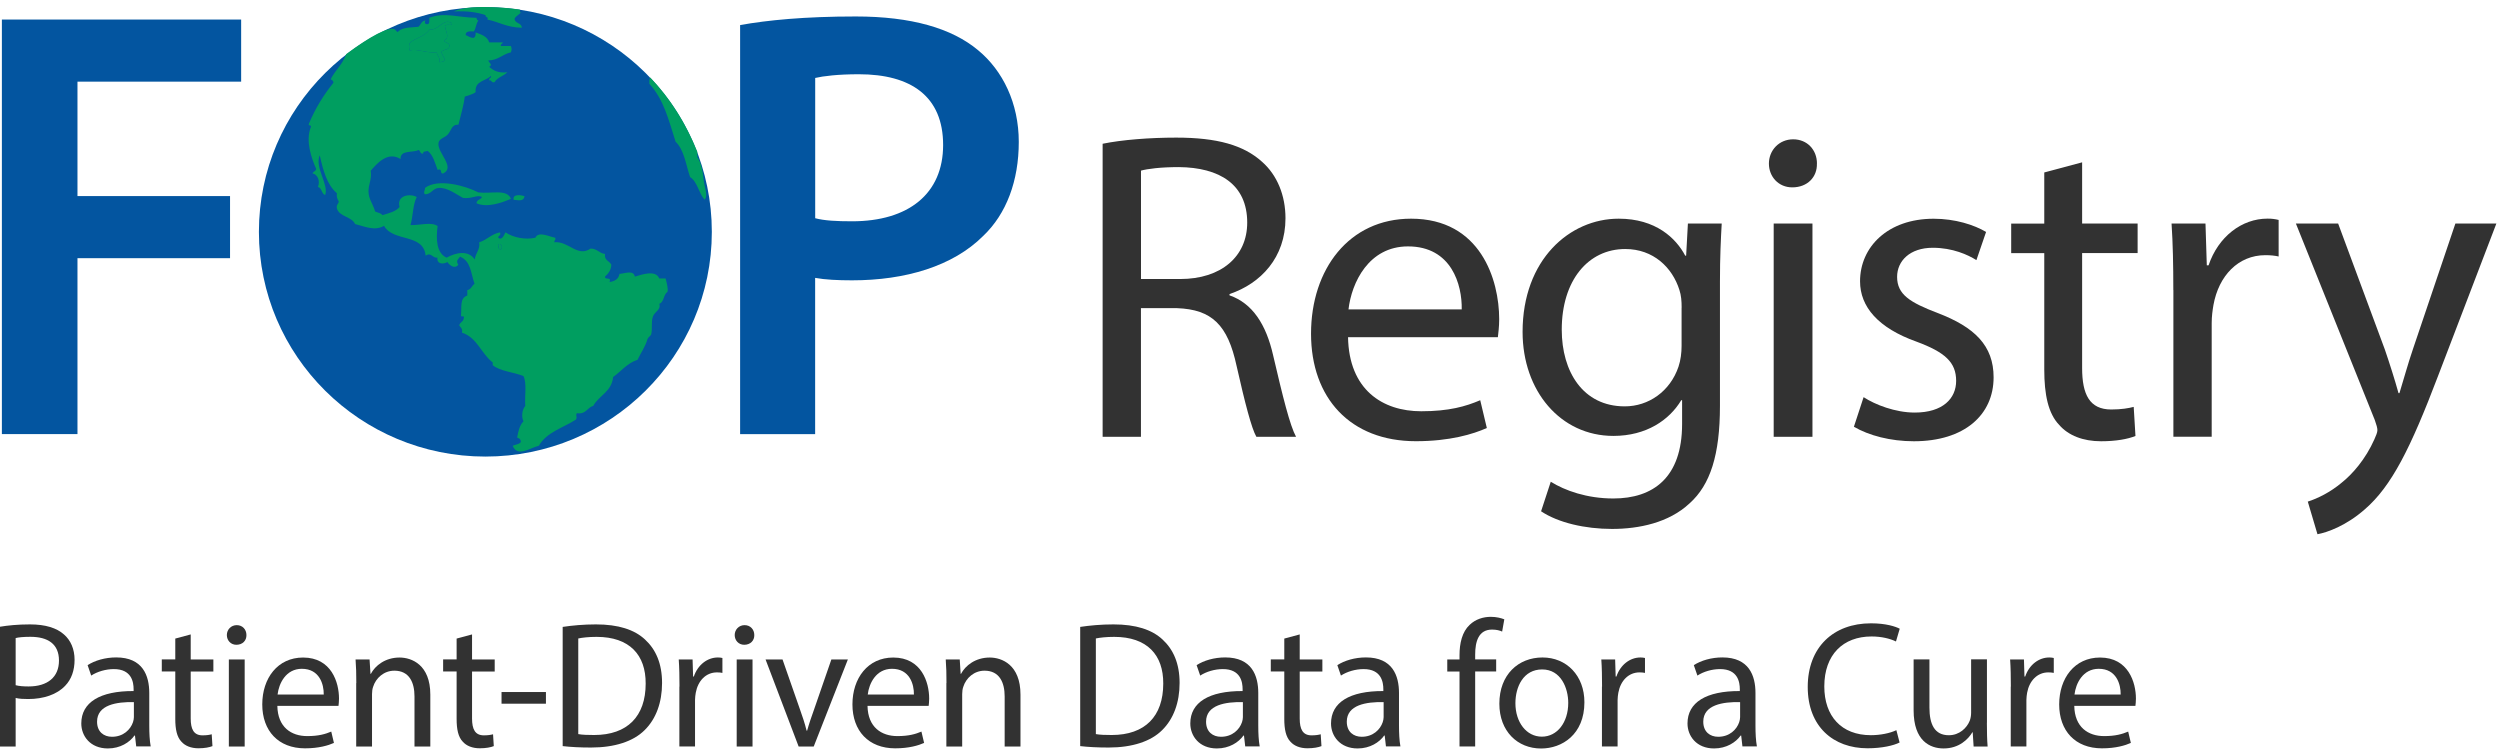
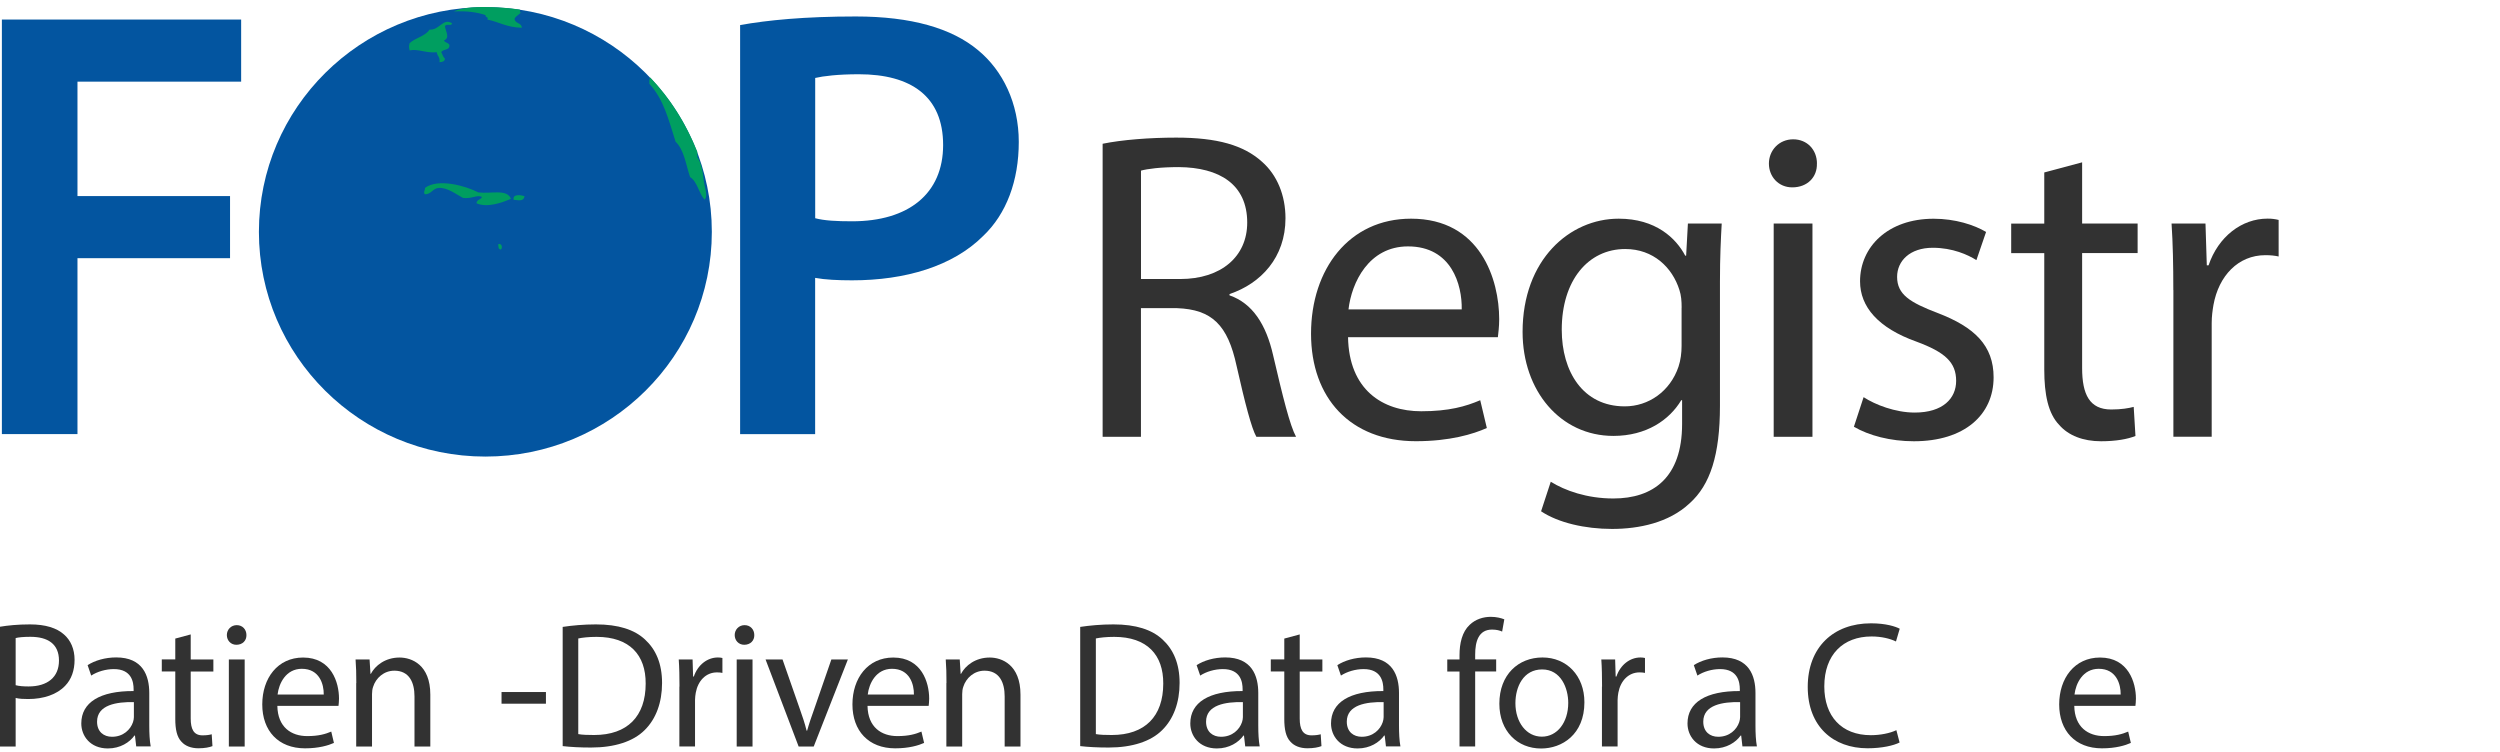
<svg xmlns="http://www.w3.org/2000/svg" width="286" height="86" viewBox="0 0 286 86" fill="none">
  <g clip-path="url(#clip0_29_468)">
    <path d="M0 71.698C0.866 71.555 1.993 71.431 3.432 71.431C5.204 71.431 6.493 71.842 7.32 72.584C8.082 73.242 8.531 74.251 8.531 75.482C8.531 76.713 8.16 77.722 7.463 78.445C6.519 79.455 4.976 79.969 3.23 79.969C2.696 79.969 2.201 79.95 1.791 79.845V85.401H0V71.698ZM1.791 78.387C2.182 78.491 2.677 78.53 3.269 78.53C5.425 78.53 6.747 77.481 6.747 75.567C6.747 73.652 5.451 72.851 3.478 72.851C2.696 72.851 2.097 72.91 1.791 72.994V78.387Z" fill="#323232" />
    <path d="M15.584 85.401L15.441 84.144H15.383C14.829 84.925 13.761 85.622 12.341 85.622C10.329 85.622 9.3 84.202 9.3 82.763C9.3 80.353 11.436 79.038 15.285 79.057V78.849C15.285 78.028 15.057 76.544 13.025 76.544C12.1 76.544 11.136 76.83 10.433 77.286L10.023 76.094C10.843 75.56 12.035 75.209 13.292 75.209C16.333 75.209 17.076 77.286 17.076 79.279V83.004C17.076 83.87 17.115 84.71 17.239 85.388H15.591L15.584 85.401ZM15.317 80.321C13.344 80.282 11.104 80.627 11.104 82.561C11.104 83.733 11.885 84.287 12.81 84.287C14.106 84.287 14.927 83.466 15.213 82.62C15.272 82.437 15.317 82.229 15.317 82.047V80.321Z" fill="#323232" />
    <path d="M21.817 72.584V75.443H24.409V76.824H21.817V82.19C21.817 83.427 22.169 84.124 23.172 84.124C23.647 84.124 23.992 84.066 24.22 84L24.305 85.355C23.953 85.498 23.4 85.603 22.703 85.603C21.863 85.603 21.179 85.335 20.749 84.841C20.235 84.306 20.052 83.421 20.052 82.249V76.817H18.509V75.436H20.052V73.053L21.817 72.578V72.584Z" fill="#323232" />
    <path d="M28.192 72.649C28.212 73.268 27.763 73.763 27.04 73.763C26.401 73.763 25.952 73.268 25.952 72.649C25.952 72.03 26.428 71.516 27.085 71.516C27.743 71.516 28.192 72.011 28.192 72.649ZM26.18 85.401V75.443H27.991V85.401H26.18Z" fill="#323232" />
    <path d="M31.729 80.751C31.768 83.199 33.331 84.209 35.141 84.209C36.437 84.209 37.219 83.981 37.896 83.694L38.202 84.99C37.564 85.277 36.476 85.609 34.894 85.609C31.833 85.609 30.003 83.597 30.003 80.588C30.003 77.579 31.768 75.222 34.672 75.222C37.922 75.222 38.782 78.081 38.782 79.911C38.782 80.282 38.743 80.568 38.723 80.751H31.735H31.729ZM37.036 79.455C37.056 78.302 36.561 76.511 34.529 76.511C32.699 76.511 31.898 78.198 31.755 79.455H37.036Z" fill="#323232" />
    <path d="M40.762 78.139C40.762 77.11 40.742 76.264 40.677 75.443H42.279L42.383 77.091H42.423C42.918 76.146 44.07 75.222 45.711 75.222C47.092 75.222 49.228 76.042 49.228 79.461V85.407H47.418V79.67C47.418 78.067 46.819 76.726 45.112 76.726C43.92 76.726 42.996 77.566 42.683 78.576C42.598 78.803 42.559 79.109 42.559 79.416V85.401H40.749V78.139H40.762Z" fill="#323232" />
-     <path d="M54.002 72.584V75.443H56.594V76.824H54.002V82.19C54.002 83.427 54.353 84.124 55.356 84.124C55.832 84.124 56.177 84.066 56.405 84L56.489 85.355C56.138 85.498 55.584 85.603 54.887 85.603C54.047 85.603 53.364 85.335 52.934 84.841C52.419 84.306 52.237 83.421 52.237 82.249V76.817H50.693V75.436H52.237V73.053L54.002 72.578V72.584Z" fill="#323232" />
    <path d="M62.455 79.168V80.503H57.375V79.168H62.455Z" fill="#323232" />
    <path d="M64.37 71.718C65.457 71.555 66.753 71.431 68.173 71.431C70.745 71.431 72.575 72.03 73.787 73.157C75.018 74.29 75.74 75.892 75.74 78.133C75.74 80.373 75.044 82.249 73.748 83.525C72.452 84.821 70.316 85.518 67.619 85.518C66.343 85.518 65.275 85.459 64.37 85.355V71.718ZM66.154 83.981C66.603 84.066 67.261 84.085 67.965 84.085C71.787 84.085 73.865 81.942 73.865 78.204C73.884 74.935 72.035 72.858 68.251 72.858C67.326 72.858 66.629 72.942 66.154 73.04V83.981Z" fill="#323232" />
    <path d="M77.733 78.549C77.733 77.377 77.714 76.368 77.648 75.443H79.231L79.29 77.397H79.374C79.824 76.062 80.918 75.215 82.129 75.215C82.337 75.215 82.481 75.235 82.644 75.274V76.98C82.461 76.941 82.272 76.921 82.025 76.921C80.748 76.921 79.843 77.892 79.596 79.246C79.557 79.494 79.511 79.78 79.511 80.086V85.394H77.72V78.543L77.733 78.549Z" fill="#323232" />
    <path d="M86.291 72.649C86.31 73.268 85.861 73.763 85.138 73.763C84.5 73.763 84.05 73.268 84.05 72.649C84.05 72.03 84.526 71.516 85.183 71.516C85.841 71.516 86.291 72.011 86.291 72.649ZM84.278 85.401V75.443H86.089V85.401H84.278Z" fill="#323232" />
    <path d="M89.521 75.443L91.475 81.037C91.8 81.942 92.074 82.763 92.276 83.59H92.334C92.562 82.77 92.849 81.942 93.174 81.037L95.109 75.443H96.997L93.09 85.401H91.364L87.58 75.443H89.514H89.521Z" fill="#323232" />
    <path d="M99.244 80.751C99.283 83.199 100.846 84.209 102.657 84.209C103.953 84.209 104.734 83.981 105.412 83.694L105.718 84.99C105.08 85.277 103.992 85.609 102.409 85.609C99.349 85.609 97.519 83.597 97.519 80.588C97.519 77.579 99.283 75.222 102.188 75.222C105.438 75.222 106.297 78.081 106.297 79.911C106.297 80.282 106.258 80.568 106.239 80.751H99.251H99.244ZM104.552 79.455C104.572 78.302 104.077 76.511 102.045 76.511C100.215 76.511 99.414 78.198 99.27 79.455H104.552Z" fill="#323232" />
    <path d="M108.277 78.139C108.277 77.11 108.258 76.264 108.192 75.443H109.794L109.899 77.091H109.938C110.433 76.146 111.585 75.222 113.227 75.222C114.607 75.222 116.743 76.042 116.743 79.461V85.407H114.933V79.67C114.933 78.067 114.334 76.726 112.627 76.726C111.436 76.726 110.511 77.566 110.198 78.576C110.114 78.803 110.074 79.109 110.074 79.416V85.401H108.264V78.139H108.277Z" fill="#323232" />
    <path d="M123.575 71.718C124.662 71.555 125.958 71.431 127.378 71.431C129.95 71.431 131.78 72.03 132.992 73.157C134.223 74.29 134.946 75.892 134.946 78.133C134.946 80.373 134.249 82.249 132.953 83.525C131.657 84.821 129.521 85.518 126.824 85.518C125.548 85.518 124.48 85.459 123.575 85.355V71.718ZM125.366 83.981C125.815 84.066 126.473 84.085 127.176 84.085C130.999 84.085 133.076 81.942 133.076 78.204C133.096 74.935 131.246 72.858 127.463 72.858C126.538 72.858 125.841 72.942 125.366 73.04V83.981Z" fill="#323232" />
    <path d="M142.455 85.401L142.311 84.144H142.253C141.699 84.925 140.631 85.622 139.211 85.622C137.199 85.622 136.17 84.202 136.17 82.763C136.17 80.353 138.306 79.038 142.155 79.057V78.849C142.155 78.028 141.927 76.544 139.895 76.544C138.97 76.544 138.006 76.83 137.303 77.286L136.893 76.094C137.713 75.56 138.905 75.209 140.162 75.209C143.203 75.209 143.946 77.286 143.946 79.279V83.004C143.946 83.87 143.985 84.71 144.109 85.388H142.461L142.455 85.401ZM142.187 80.321C140.214 80.282 137.974 80.627 137.974 82.561C137.974 83.733 138.755 84.287 139.68 84.287C140.976 84.287 141.797 83.466 142.083 82.62C142.142 82.437 142.187 82.229 142.187 82.047V80.321Z" fill="#323232" />
    <path d="M148.687 72.584V75.443H151.279V76.824H148.687V82.19C148.687 83.427 149.039 84.124 150.042 84.124C150.517 84.124 150.862 84.066 151.09 84L151.175 85.355C150.823 85.498 150.27 85.603 149.573 85.603C148.733 85.603 148.049 85.335 147.619 84.841C147.105 84.306 146.922 83.421 146.922 82.249V76.817H145.379V75.436H146.922V73.053L148.687 72.578V72.584Z" fill="#323232" />
    <path d="M158.554 85.401L158.41 84.144H158.352C157.798 84.925 156.73 85.622 155.31 85.622C153.298 85.622 152.269 84.202 152.269 82.763C152.269 80.353 154.405 79.038 158.254 79.057V78.849C158.254 78.028 158.026 76.544 155.994 76.544C155.069 76.544 154.106 76.83 153.402 77.286L152.992 76.094C153.813 75.56 155.004 75.209 156.261 75.209C159.303 75.209 160.045 77.286 160.045 79.279V83.004C160.045 83.87 160.084 84.71 160.208 85.388H158.56L158.554 85.401ZM158.287 80.321C156.313 80.282 154.073 80.627 154.073 82.561C154.073 83.733 154.855 84.287 155.779 84.287C157.075 84.287 157.896 83.466 158.182 82.62C158.241 82.437 158.287 82.229 158.287 82.047V80.321Z" fill="#323232" />
    <path d="M166.968 85.401V76.824H165.567V75.443H166.968V74.968C166.968 73.567 167.274 72.291 168.12 71.49C168.798 70.832 169.703 70.565 170.549 70.565C171.188 70.565 171.741 70.708 172.093 70.852L171.845 72.252C171.578 72.128 171.207 72.024 170.693 72.024C169.149 72.024 168.759 73.379 168.759 74.903V75.436H171.162V76.817H168.759V85.394H166.968V85.401Z" fill="#323232" />
    <path d="M181.256 80.34C181.256 84.02 178.703 85.629 176.3 85.629C173.604 85.629 171.526 83.655 171.526 80.503C171.526 77.169 173.708 75.215 176.463 75.215C179.218 75.215 181.256 77.293 181.256 80.334V80.34ZM173.363 80.445C173.363 82.626 174.62 84.274 176.385 84.274C178.15 84.274 179.407 82.646 179.407 80.406C179.407 78.719 178.566 76.583 176.424 76.583C174.281 76.583 173.363 78.556 173.363 80.451V80.445Z" fill="#323232" />
    <path d="M183.275 78.549C183.275 77.377 183.256 76.368 183.19 75.443H184.773L184.832 77.397H184.916C185.366 76.062 186.46 75.215 187.671 75.215C187.879 75.215 188.023 75.235 188.186 75.274V76.98C188.003 76.941 187.814 76.921 187.567 76.921C186.29 76.921 185.385 77.892 185.138 79.246C185.099 79.494 185.053 79.78 185.053 80.086V85.394H183.262V78.543L183.275 78.549Z" fill="#323232" />
    <path d="M199.335 85.401L199.192 84.144H199.133C198.579 84.925 197.511 85.622 196.092 85.622C194.079 85.622 193.05 84.202 193.05 82.763C193.05 80.353 195.186 79.038 199.035 79.057V78.849C199.035 78.028 198.807 76.544 196.775 76.544C195.851 76.544 194.887 76.83 194.183 77.286L193.773 76.094C194.594 75.56 195.786 75.209 197.042 75.209C200.084 75.209 200.826 77.286 200.826 79.279V83.004C200.826 83.87 200.865 84.71 200.989 85.388H199.341L199.335 85.401ZM199.068 80.321C197.095 80.282 194.854 80.627 194.854 82.561C194.854 83.733 195.636 84.287 196.561 84.287C197.857 84.287 198.677 83.466 198.964 82.62C199.022 82.437 199.068 82.229 199.068 82.047V80.321Z" fill="#323232" />
    <path d="M217.309 84.945C216.652 85.277 215.336 85.603 213.649 85.603C209.742 85.603 206.805 83.134 206.805 78.588C206.805 74.043 209.742 71.308 214.04 71.308C215.766 71.308 216.86 71.679 217.329 71.926L216.899 73.385C216.222 73.059 215.251 72.812 214.105 72.812C210.855 72.812 208.7 74.889 208.7 78.53C208.7 81.923 210.654 84.105 214.027 84.105C215.115 84.105 216.228 83.877 216.945 83.531L217.316 84.951L217.309 84.945Z" fill="#323232" />
-     <path d="M227.3 82.685C227.3 83.714 227.319 84.619 227.384 85.401H225.782L225.678 83.772H225.639C225.163 84.573 224.115 85.622 222.35 85.622C220.787 85.622 218.918 84.756 218.918 81.259V75.436H220.728V80.946C220.728 82.841 221.302 84.111 222.949 84.111C224.161 84.111 225.007 83.271 225.333 82.463C225.437 82.197 225.496 81.864 225.496 81.539V75.43H227.306V82.672L227.3 82.685Z" fill="#323232" />
-     <path d="M230.042 78.549C230.042 77.377 230.022 76.368 229.957 75.443H231.54L231.598 77.397H231.683C232.132 76.062 233.226 75.215 234.438 75.215C234.646 75.215 234.789 75.235 234.952 75.274V76.98C234.77 76.941 234.581 76.921 234.333 76.921C233.057 76.921 232.152 77.892 231.904 79.246C231.865 79.494 231.82 79.78 231.82 80.086V85.394H230.029V78.543L230.042 78.549Z" fill="#323232" />
    <path d="M237.297 80.751C237.336 83.199 238.899 84.209 240.709 84.209C242.005 84.209 242.787 83.981 243.464 83.694L243.77 84.99C243.132 85.277 242.044 85.609 240.462 85.609C237.401 85.609 235.571 83.597 235.571 80.588C235.571 77.579 237.342 75.222 240.24 75.222C243.49 75.222 244.35 78.081 244.35 79.911C244.35 80.282 244.311 80.568 244.291 80.751H237.303H237.297ZM242.604 79.455C242.624 78.302 242.129 76.511 240.097 76.511C238.267 76.511 237.466 78.198 237.323 79.455H242.604Z" fill="#323232" />
    <path d="M126.141 16.446C128.361 15.99 131.533 15.743 134.561 15.743C139.25 15.743 142.272 16.602 144.389 18.517C146.101 20.028 147.059 22.346 147.059 24.971C147.059 29.458 144.239 32.434 140.657 33.639V33.789C143.282 34.694 144.845 37.117 145.646 40.647C146.753 45.388 147.56 48.663 148.27 49.973H143.731C143.177 49.015 142.422 46.091 141.465 41.858C140.455 37.169 138.645 35.404 134.659 35.254H130.524V49.973H126.141V16.446ZM130.53 31.92H135.017C139.706 31.92 142.682 29.347 142.682 25.466C142.682 21.083 139.504 19.162 134.867 19.116C132.751 19.116 131.24 19.318 130.53 19.52V31.92Z" fill="#323232" />
    <path d="M154.216 38.576C154.32 44.574 158.15 47.048 162.585 47.048C165.763 47.048 167.677 46.495 169.338 45.785L170.094 48.963C168.531 49.666 165.86 50.474 161.979 50.474C154.47 50.474 149.983 45.531 149.983 38.172C149.983 30.813 154.32 25.017 161.425 25.017C169.39 25.017 171.507 32.024 171.507 36.511C171.507 37.416 171.403 38.126 171.357 38.576H154.216ZM167.222 35.398C167.274 32.578 166.062 28.188 161.074 28.188C156.587 28.188 154.62 32.324 154.268 35.398H167.222Z" fill="#323232" />
    <path d="M196.964 25.57C196.867 27.335 196.762 29.302 196.762 32.278V46.443C196.762 52.037 195.655 55.469 193.285 57.586C190.914 59.806 187.489 60.51 184.415 60.51C181.341 60.51 178.267 59.806 176.3 58.491L177.407 55.111C179.022 56.12 181.543 57.026 184.565 57.026C189.104 57.026 192.432 54.655 192.432 48.507V45.785H192.334C190.973 48.051 188.348 49.868 184.571 49.868C178.521 49.868 174.184 44.724 174.184 37.97C174.184 29.699 179.576 25.017 185.177 25.017C189.41 25.017 191.728 27.237 192.79 29.25H192.894L193.096 25.57H196.977H196.964ZM192.38 35.196C192.38 34.44 192.327 33.782 192.126 33.177C191.318 30.604 189.149 28.488 185.926 28.488C181.693 28.488 178.664 32.07 178.664 37.716C178.664 42.503 181.08 46.488 185.874 46.488C188.596 46.488 191.064 44.776 192.021 41.949C192.275 41.194 192.373 40.334 192.373 39.579V35.196H192.38Z" fill="#323232" />
    <path d="M207.853 18.712C207.905 20.223 206.798 21.435 205.033 21.435C203.47 21.435 202.363 20.223 202.363 18.712C202.363 17.202 203.522 15.938 205.138 15.938C206.753 15.938 207.86 17.149 207.86 18.712H207.853ZM202.91 49.973V25.57H207.345V49.973H202.91Z" fill="#323232" />
    <path d="M213.194 45.433C214.503 46.293 216.821 47.198 219.042 47.198C222.265 47.198 223.783 45.583 223.783 43.571C223.783 41.454 222.519 40.295 219.244 39.084C214.861 37.521 212.79 35.098 212.79 32.18C212.79 28.247 215.968 25.023 221.21 25.023C223.679 25.023 225.847 25.727 227.208 26.534L226.101 29.758C225.144 29.152 223.379 28.345 221.113 28.345C218.488 28.345 217.029 29.855 217.029 31.672C217.029 33.691 218.495 34.596 221.666 35.808C225.899 37.423 228.068 39.539 228.068 43.167C228.068 47.452 224.74 50.48 218.944 50.48C216.274 50.48 213.799 49.823 212.086 48.82L213.194 45.44V45.433Z" fill="#323232" />
    <path d="M238.195 18.563V25.57H244.544V28.95H238.195V42.105C238.195 45.134 239.054 46.846 241.523 46.846C242.682 46.846 243.541 46.697 244.095 46.547L244.297 49.875C243.437 50.227 242.076 50.48 240.363 50.48C238.299 50.48 236.632 49.823 235.577 48.618C234.313 47.309 233.864 45.14 233.864 42.268V28.957H230.08V25.577H233.864V19.729L238.201 18.569L238.195 18.563Z" fill="#323232" />
    <path d="M248.628 33.183C248.628 30.311 248.576 27.837 248.426 25.57H252.308L252.458 30.357H252.659C253.767 27.081 256.443 25.01 259.413 25.01C259.914 25.01 260.273 25.062 260.676 25.16V29.341C260.22 29.243 259.771 29.191 259.165 29.191C256.039 29.191 253.819 31.562 253.219 34.89C253.115 35.495 253.018 36.199 253.018 36.954V49.959H248.635V33.17L248.628 33.183Z" fill="#323232" />
-     <path d="M267.482 25.57L272.828 39.989C273.382 41.604 273.988 43.519 274.391 44.977H274.496C274.952 43.512 275.453 41.65 276.059 39.885L280.897 25.57H285.586L278.931 42.965C275.753 51.334 273.584 55.619 270.562 58.243C268.393 60.158 266.225 60.914 265.118 61.115L264.011 57.384C265.118 57.032 266.583 56.322 267.892 55.215C269.103 54.258 270.614 52.545 271.624 50.272C271.826 49.816 271.975 49.465 271.975 49.211C271.975 48.957 271.871 48.605 271.676 48.051L262.649 25.57H267.488H267.482Z" fill="#323232" />
    <path d="M0.215 2.236H27.587V9.341H8.863V22.431H26.317V29.536H8.863V49.66H0.215V2.236Z" fill="#0355A0" />
    <path d="M84.675 2.868C87.769 2.308 92.067 1.884 97.902 1.884C104.233 1.884 108.882 3.219 111.904 5.753C114.718 8.078 116.548 11.803 116.548 16.238C116.548 20.673 115.141 24.47 112.464 27.003C109.013 30.448 103.594 32.07 97.472 32.07C95.851 32.07 94.379 31.998 93.252 31.79V49.666H84.669V2.868H84.675ZM93.259 24.965C94.314 25.245 95.721 25.316 97.479 25.316C103.952 25.316 107.893 22.151 107.893 16.589C107.893 11.028 104.233 8.494 98.254 8.494C95.864 8.494 94.171 8.703 93.259 8.918V24.965Z" fill="#0355A0" />
    <path d="M81.433 26.527C81.433 40.725 69.834 52.232 55.526 52.232C41.218 52.232 29.619 40.725 29.619 26.527C29.619 12.33 41.218 0.816 55.526 0.816C69.834 0.816 81.433 12.324 81.433 26.527Z" fill="#0355A0" />
    <path fill-rule="evenodd" clip-rule="evenodd" d="M59.485 1.116C59.492 1.279 59.433 1.396 59.589 1.415C59.388 1.702 59.023 1.813 58.867 2.138C58.899 2.724 59.674 2.575 59.694 3.174C57.935 3.135 57.095 2.503 55.76 2.242C55.91 1.852 55.474 2.047 55.552 1.728C54.549 1.389 53.35 1.233 51.931 1.311C53.871 0.308 59.667 1.077 59.492 1.116H59.485Z" fill="#009E60" />
    <path fill-rule="evenodd" clip-rule="evenodd" d="M51.722 2.666C51.599 3.069 51.175 2.646 50.895 2.978C50.98 3.617 51.514 4.32 50.791 4.632C50.902 4.899 51.306 4.873 51.41 5.147C51.475 5.798 50.667 5.577 50.478 5.974C50.622 6.209 50.68 6.528 50.895 6.697C50.895 7.036 50.602 7.094 50.276 7.114C50.374 6.534 50.01 6.41 49.964 5.974C48.766 6.111 47.808 5.551 46.857 5.766C46.779 5.355 46.779 5.349 46.857 4.939C47.515 4.32 48.635 4.164 49.137 3.389C50.27 3.48 50.687 2.008 51.722 2.666Z" fill="#009E60" />
    <path fill-rule="evenodd" clip-rule="evenodd" d="M74.392 8.872C76.652 11.236 78.41 13.991 79.772 17.358V17.977C80.162 18.563 80.397 19.461 80.495 20.562C80.573 21.441 81.055 22.399 80.599 22.841C79.928 22.099 79.804 20.809 78.945 20.256C78.463 18.836 78.267 17.137 77.29 16.218C76.463 13.626 75.929 11.373 74.288 9.595C74.288 9.321 74.249 9.002 74.392 8.872Z" fill="#009E60" />
    <path fill-rule="evenodd" clip-rule="evenodd" d="M58.45 22.744C57.486 23.161 55.76 23.805 54.516 23.258C54.516 22.809 55.024 22.867 55.135 22.535C54.614 22.236 53.943 22.783 52.96 22.64C52.204 22.236 51.149 21.415 50.166 21.5C49.495 21.558 49.319 22.242 48.616 22.223C48.375 21.995 48.648 21.819 48.616 21.5C50.088 20.373 53.266 21.252 54.725 22.014C56.261 22.184 57.994 21.598 58.45 22.737V22.744Z" fill="#009E60" />
    <path fill-rule="evenodd" clip-rule="evenodd" d="M60.006 22.438C59.909 23.076 59.361 22.907 58.762 22.855C58.619 22.145 59.629 22.32 60.006 22.438Z" fill="#009E60" />
    <path fill-rule="evenodd" clip-rule="evenodd" d="M57.004 27.921C57.427 27.817 57.499 28.345 57.316 28.54C56.997 28.546 57.01 28.227 57.004 27.921Z" fill="#009E60" />
-     <path fill-rule="evenodd" clip-rule="evenodd" d="M54.516 2.04C54.516 2.216 54.594 2.308 54.725 2.353C54.458 2.679 54.458 3.258 54.204 3.597C53.735 3.577 53.253 3.545 53.272 4.014C53.585 4.118 53.761 4.352 54.204 4.326C54.386 4.229 54.432 4.001 54.412 3.708C55.063 3.955 55.754 4.157 55.962 4.847H57.512C57.512 5.056 57.232 4.978 57.304 5.264H58.443C58.554 5.557 58.554 5.694 58.443 5.987C57.48 6.202 57.004 6.892 55.858 6.918C55.949 7.192 56.418 7.407 55.962 7.641C56.438 8.065 57.011 8.39 58.033 8.26C57.623 8.709 56.887 8.84 56.581 9.4C56.197 9.51 56.288 9.146 55.962 9.191C55.884 8.872 56.249 8.989 56.17 8.677C55.584 9.295 54.288 9.211 54.412 10.539C54.087 10.8 53.598 10.898 53.168 11.054C53.057 12.057 52.686 13.236 52.445 14.264C51.56 14.238 51.696 15 51.097 15.508C50.817 15.743 50.244 15.886 50.166 16.335C49.971 17.462 52.178 19.136 50.681 19.852C50.29 19.898 50.641 19.201 50.062 19.435C49.756 18.634 49.554 17.736 48.922 17.26C48.74 17.358 48.368 17.26 48.408 17.573C48.056 17.618 48.095 17.26 47.893 17.156C47.209 17.508 45.783 17.117 45.822 18.192C44.337 17.267 43.119 18.719 42.403 19.54C42.546 20.236 42.279 20.901 42.195 21.402C41.993 22.62 42.605 23.134 42.917 24.196C43.191 24.333 43.582 24.359 43.745 24.613C44.487 24.391 45.269 24.209 45.711 23.682C45.34 22.334 46.923 22.105 47.678 22.542C47.216 23.395 47.261 24.75 46.955 25.753C48.089 25.772 49.332 25.362 50.062 25.857C49.853 27.426 49.958 28.983 51.097 29.478C52.139 28.885 53.592 28.585 54.308 29.686C54.438 28.859 54.946 28.559 54.822 27.719C55.721 27.446 56.216 26.762 57.206 26.58C57.349 26.996 56.985 26.905 56.998 27.198C57.44 27.563 57.675 26.847 57.825 26.58C58.691 27.172 60.078 27.459 61.244 27.198C61.608 26.404 62.839 27.088 63.523 27.198C63.608 27.491 63.38 27.465 63.419 27.713C65.047 27.556 66.07 29.478 67.561 28.436C68.316 28.436 68.538 28.976 69.215 29.054C69.098 29.823 69.749 29.836 69.938 30.298C69.899 30.95 69.567 31.308 69.215 31.646C69.163 32.076 70.003 31.62 69.73 32.265C70.329 32.174 70.772 31.926 70.869 31.334C71.54 31.275 72.471 30.865 72.628 31.646C73.474 31.392 75.018 30.858 75.421 31.855H76.144C76.255 32.291 76.477 33.066 76.353 33.405C75.884 33.691 75.988 34.564 75.421 34.753C75.649 35.437 74.9 35.639 74.699 36.199C74.458 36.863 74.666 37.625 74.49 38.27C74.458 38.387 74.126 38.608 74.073 38.784C73.806 39.722 73.292 40.38 72.934 41.161C71.729 41.545 71.078 42.477 70.14 43.128C69.977 44.834 68.512 45.225 67.861 46.443C67.144 46.619 67.059 47.433 65.998 47.27C65.802 47.53 66.082 47.674 65.894 47.993C64.428 48.944 62.514 49.445 61.648 50.995C60.625 51.223 59.225 52.356 58.645 50.995C58.951 50.852 59.394 50.845 59.577 50.578C59.596 50.246 59.401 50.129 59.16 50.064C59.29 49.328 59.453 48.631 59.883 48.201C59.635 47.68 59.713 46.879 60.091 46.443C60.006 45.323 60.293 43.825 59.883 43.024C58.763 42.561 57.245 42.49 56.366 41.78V41.467C55.057 40.471 54.594 38.615 52.849 38.055C52.953 37.573 52.68 37.469 52.536 37.228C52.602 36.843 53.025 36.817 53.051 36.401C53.214 36.029 52.699 36.335 52.738 36.088C52.843 35.105 52.563 34.128 53.461 33.809V33.19C53.904 33.118 53.976 32.669 54.288 32.467C53.859 31.295 53.891 29.881 52.634 29.36C52.367 29.738 52.139 29.797 52.426 30.292C52.035 30.793 51.468 30.396 51.182 29.979C50.752 30.24 49.951 30.266 50.042 29.465C49.508 29.588 49.313 28.787 48.694 29.256C48.44 26.658 45.002 27.726 43.934 25.837C42.839 26.469 41.687 25.889 40.619 25.629C40.221 24.756 38.867 24.828 38.548 23.87C38.437 23.415 38.724 23.356 38.756 23.043C38.619 22.802 38.469 22.574 38.548 22.112C37.408 21.148 36.959 19.488 36.581 17.762C35.969 19.162 37.636 21.096 37.2 22.314C36.77 22.158 36.835 21.506 36.373 21.383C36.653 20.712 36.34 19.95 35.754 19.833C35.832 19.598 36.151 19.605 36.171 19.318C35.604 18.035 34.946 16.127 35.552 14.557C35.682 14.219 35.213 14.479 35.343 14.141C36.079 12.389 37.024 10.852 38.137 9.484C38.157 9.224 37.981 9.159 37.825 9.067C38.391 7.973 39.166 7.413 39.603 6.195C42.377 4.125 44.48 3.011 45.171 3.369C45.269 3.473 45.373 3.577 45.483 3.682C46.024 3.05 47.196 3.161 47.867 3.063C48.154 2.829 48.206 2.366 48.694 2.34C48.557 2.477 48.557 2.724 48.798 2.757C49.209 2.822 49.098 2.366 49.111 2.034C50.908 1.357 52.38 2.021 54.497 2.034L54.516 2.04ZM49.137 3.389C48.642 4.17 47.515 4.32 46.858 4.939C46.779 5.349 46.779 5.355 46.858 5.766C47.802 5.544 48.759 6.111 49.964 5.974C50.01 6.41 50.374 6.534 50.277 7.114C50.602 7.094 50.895 7.042 50.895 6.697C50.687 6.528 50.622 6.208 50.479 5.974C50.667 5.577 51.475 5.798 51.41 5.147C51.306 4.873 50.902 4.893 50.791 4.632C51.508 4.313 50.98 3.61 50.895 2.978C51.175 2.646 51.599 3.076 51.722 2.666C50.687 2.008 50.264 3.48 49.137 3.389ZM57.31 28.54C57.492 28.345 57.427 27.817 56.998 27.921C56.998 28.227 56.985 28.553 57.31 28.54Z" fill="#009E60" />
  </g>
  <defs>
    <clipPath id="clip0_29_468">
      <rect width="285.58" height="84.826" fill="white" transform="translate(0 0.803)" />
    </clipPath>
  </defs>
</svg>